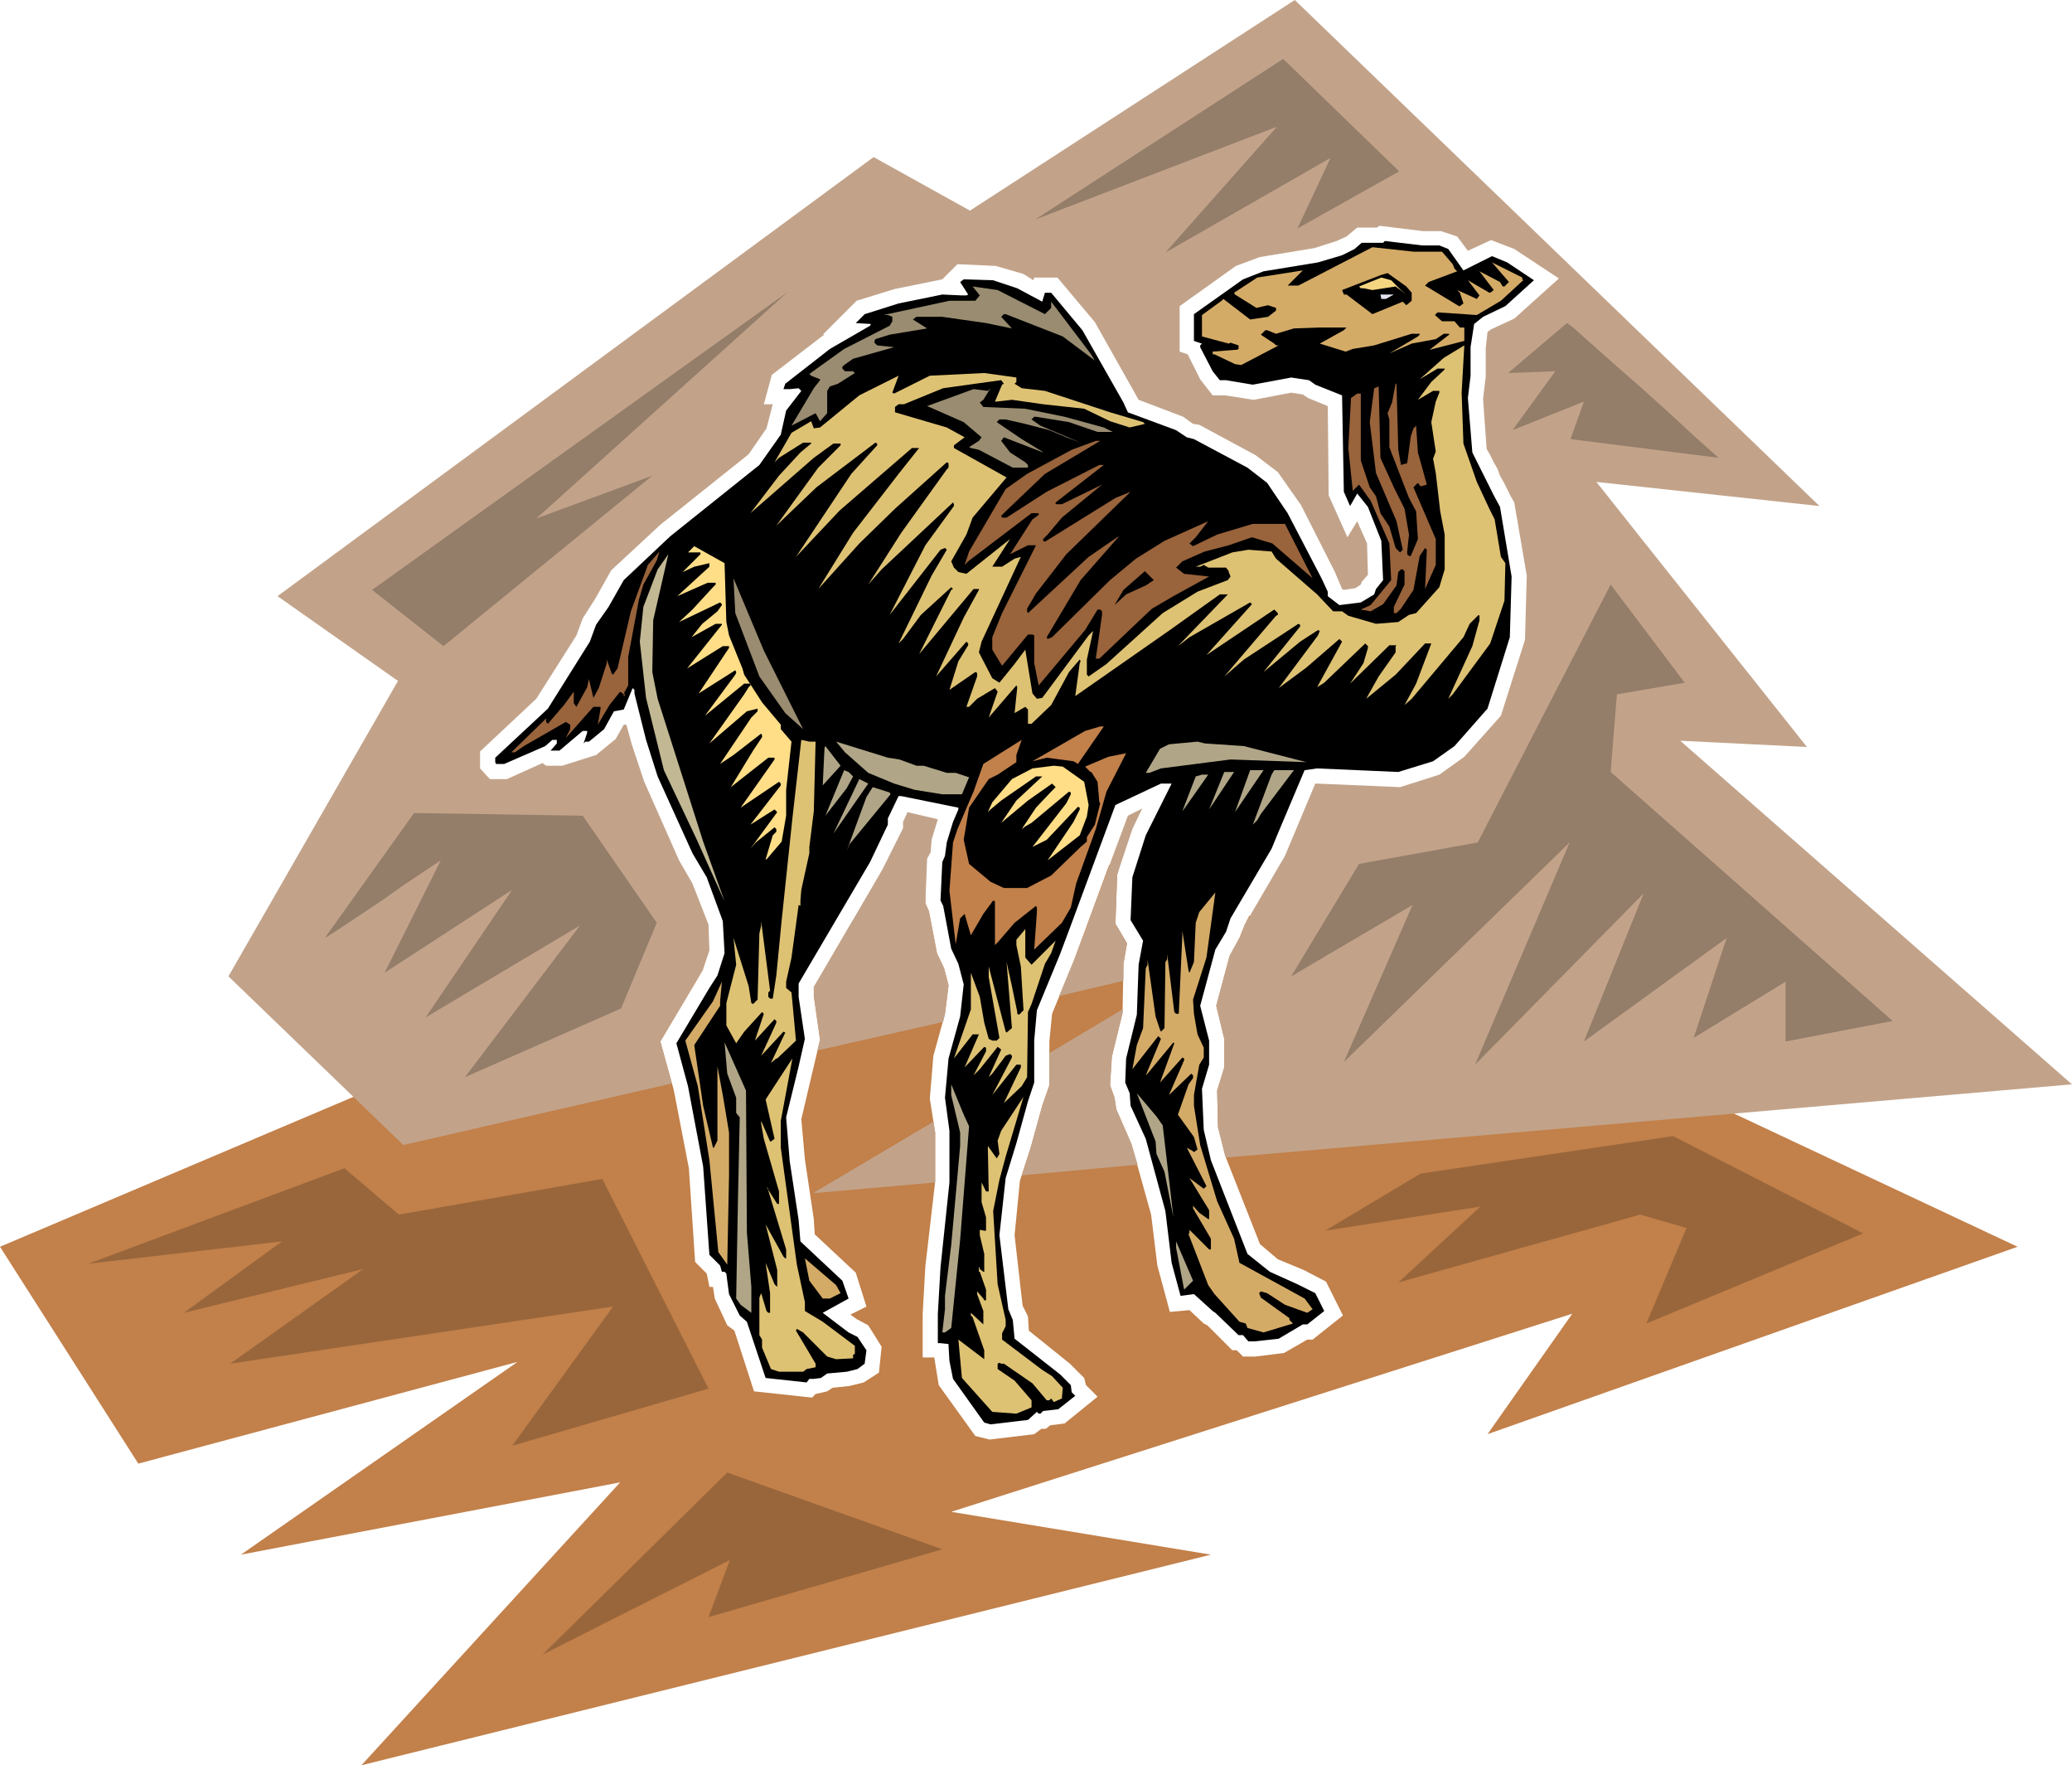
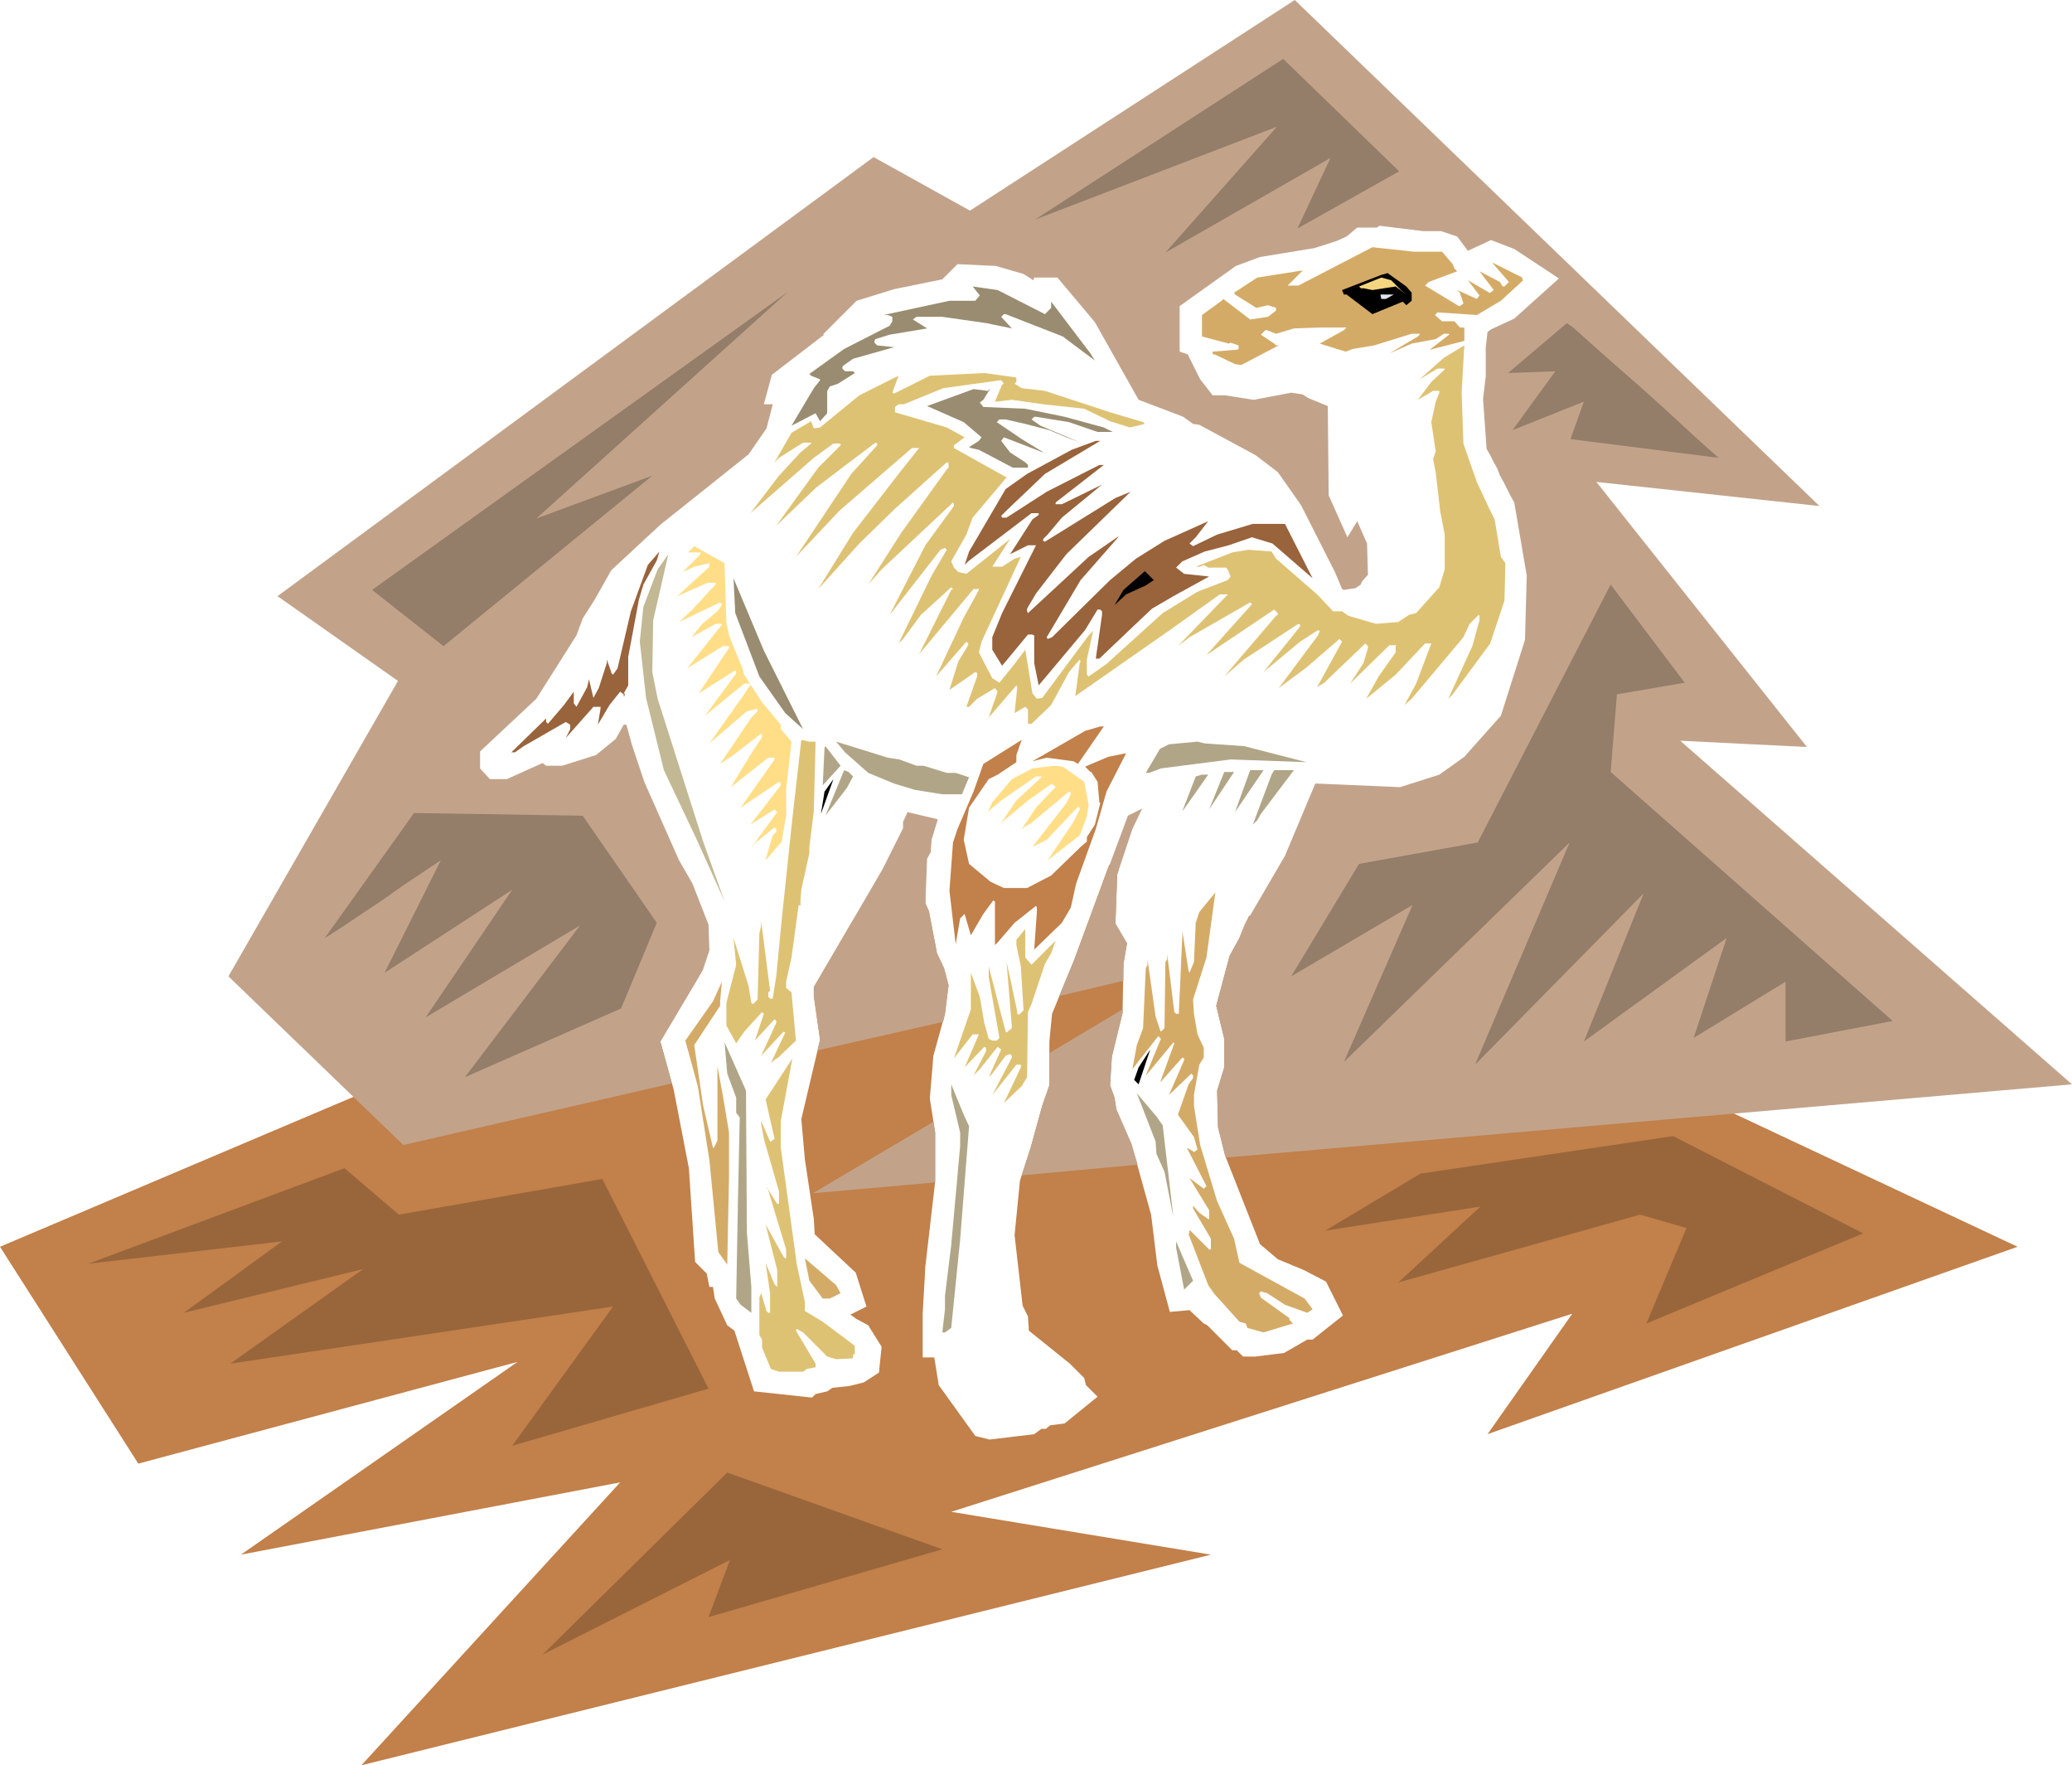
<svg xmlns="http://www.w3.org/2000/svg" width="7.736in" height="6.589in" fill-rule="evenodd" stroke-linecap="round" preserveAspectRatio="none" viewBox="0 0 2322 1978">
  <style>.brush1{fill:#c2804a}.pen1{stroke:none}.brush3{fill:#000}.brush4{fill:#d4ab66}.brush6{fill:#998c70}.brush8{fill:#dec273}.brush9{fill:#99633b}.brush10{fill:#ffde87}.brush12{fill:#b0a687}</style>
  <path d="M540 1168 0 1397l155 243 425-114-310 216 425-81-290 317 952-236-291-48 696-222-95 135 594-210-560-263-301-108-5 10-6 15-11 20-15 56 9 37v32l-8 26 1 41 8 32 39 99 20 17 29 12 25 13 19 38-34 27h-6l-26 15-32 4h-14l-7-7h-5l-28-28-4-2-16-15-22 2-14-52-7-57-22-79-17-39-2-13-5-14 2-32 12-49 1-55 4-23-13-22 2-55 2-7-11-4-39 106-25 61-3 31v49l-8 23-13 47-12 37-6 61 9 79 6 12 1 16 46 37 16 16 2 8 13 13-37 30-16 2-5 4h-5l-8 6-50 6-16-4-41-57-5-31h-13v-49l3-53 11-95v-55l-6-38 4-48 13-47 4-32-5-19-8-17-9-47-4-9v-8l-81 27-44 75v10l7 49-21 89 4 45 10 67 1 17 46 43 12 38-18 9 7 5 13 7 15 24-3 29-17 11-16 4-19 2-6 4-13 3-4 4-65-7-22-68-8-6-14-30-2-13h-4l-3-15-13-13-7-105-17-88-15-54 41-69 7-12-248 82z" class="pen1 brush1" />
  <path d="m452 1283 301-69-13-47 41-69 7-12 7-21-1-29-18-46-15-26-39-88-14-42-6-22h-3l-9 16-22 18-38 12h-18l-4-3-40 18h-19l-11-12v-19l63-59 45-71 7-19 14-22 18-32 55-51 99-79 20-29 7-27h-10l9-33 56-43 3-2h-2l38-38 42-13 54-11 17-17 43 2 31 9 11 7 1-3h26l42 50 49 87 50 19 11 8 7 1 63 34 25 19 26 37 38 75 8 19 2 1 13-2 6-4 1-3 7-8-1-35-11-25-11 18-21-47-1-100-22-9-6-4-13-2-42 8-32-5h-14l-14-18-14-28-9-3v-51l63-45 27-10 61-10 25-8 11-5 12-10h22l3-2 49 6h20l18 6 12 16 26-12 26 10 50 33-50 45-26 12-4 3-2 18v32l-3 25 4 56 4 7 4 8 4 7 3 8 4 7 4 8 4 8 4 7 14 82-2 72-27 85-41 46-28 20-44 14-93-4h-2l-34 81-45 77-6 15-11 20-15 56 9 37v32l-8 26 1 41 8 32 1 2 948-82-439-385 142 7-236-297 250 27L1451 0l-364 236-108-60-668 492 135 95-190 331 196 189zm464-106 141-32 2-9 4-32-5-19-8-17-9-47-4-9 2-50 4-7 1-14 7-23-34-8-5 11v7l-23 46-77 132v10l7 49-3 12zm271-61 72-17v-19l4-23-13-22 2-55 17-51 11-23-16 8-60 161-17 41zm71 15-82 49v36l-8 23-13 47-10 31 130-12-7-23-17-39-2-13-5-14 2-32 12-49v-4zm-212 126-135 80 136-12 1-1v-55l-2-12z" class="pen1" style="fill:#c2a38a" />
-   <path d="m1613 275 10 4 17 24 32-16 17 7 30 20-32 29-25 12-10 8-4 26v32l-3 25 5 61 12 24 12 24 7 13 13 78-2 68-25 80-37 42-24 17-39 12-91-4-14 2-30 71-7 17-46 78-5 15-12 20-17 63 10 39v27l-8 27 2 46 8 34 41 105 25 20 31 14 20 10 10 20-19 15h-5l-27 16-27 3h-7l-6-7h-5l-26-25-3-2-21-19-15 2-10-37-7-58-22-81-17-37-1-14-5-12 1-27 12-49 2-56 5-27-14-23 2-48 15-47 29-58h-12l-51 24-50 135-12 32-26 63-3 34v47l-7 21-13 47-12 39-7 64 10 83 5 12 2 21 51 40 12 12 1 8 4 4-19 15-17 2-3 3h-2l-2-2-10 9-42 5-7-2-35-49-4-20-1-17v-2l-9-1h-3v-33l3-52 10-95v-58l-5-37 4-44 13-47 4-36-6-23-8-17-9-48-3-6 2-43 3-7 2-15 7-23 6-14v-2l-64-13h-3l-12 25v7l-20 42-80 136v15l7 47-7 31-14 57 4 49 10 66 2 24 47 44 7 20-29 16 29 22 10 5 10 15-2 15-8 6-12 3-22 2-7 5-8 1h-5l-3 4-46-5-21-63-8-7-12-24-2-15-1-8-2-2h-3l-2-7-12-12-7-99-17-90-13-48 37-62 9-14 8-25-2-36-18-49-16-27-39-86-13-41-13-52v-4l-2-2-10 24-11 2-11 20-17 14h-4l-2 2 4-12v-2h-5l-26 22h-10l7-8v-4h-5l-8 7-46 20h-9l-1-2v-5l59-55 47-75 7-19 14-20 17-30 52-49 100-80 24-34 6-27 17-22-3-3-10 1h-7l2-6 50-39 45-26 1-2-17-1 10-10 38-12 49-10 22 1h5l2-1-9-14 4-3 33 1 27 9 28 15 3-10h7l35 42 46 81 5 11 54 20 12 8 8 2 60 32 22 17 23 34 38 73 7 15v5l13 10 24-3 15-9 2-6 8-10-2-44-15-38-12-15-8 14-7-16-2-108-30-12-7-5-20-3-43 8-30-5h-7l-8-10-14-27v-2l2-2-9-3v-30l55-39 23-9 61-10 27-8 14-7 8-7h24l2-2 42 5h19z" class="pen1 brush3" />
  <path d="m1616 282 12 14 2 5 3 3-32 12-4 4 38 23h1l4-3-4-12-3-3 22 10 3-4-13-17 24 14h1l4-3-16-21 23 12 3 5h2l5-5-19-22 34 17v2l1 1-25 23-27 16-44-3-3 3 8 7h14l6 7h5v15l-39 10 22-17v-1h-6l-9 6-27 5-25 11 32-19 2-2v-1h-9l-42 13-24 4-8 3-29-9 27-15 3-3h-30l-29 1-20 6-10-4h-2l-5 5 15 10 2 2h3l-42 22-7-1-23-11h-2v-3l25-2h2l2-1v-4l-9-3-2 1-30-8v-24l22-16 2-2 30 23 20-3 9-7v-3l-9-3-13 3-24-15-1-2 26-17 51-8-17 17h12l83-43 46 5h32z" class="pen1 brush4" />
  <path d="M1582 328v9l-6 5-4-4-34 14-29-22h-3l-2-5 44-17 7-2 21 15 6 7z" class="pen1 brush3" />
  <path d="m1570 325 6 5-12-9-26 4-10-2h-3l-2-2 25-10 11 3 11 11z" class="pen1" style="fill:#f5d680" />
  <path d="m1171 352 7-7v-7l44 58 5 8-36-27-64-25h-2l-3 3 12 13-29-6-49-7h-29l-4 3 16 10-42 7-16 5-1 2v2l3 3 19 2-46 13-10 7-2 2v2l3 3h9l2 2-19 12-9 3-3 5v25l-8 9-5-9-27 14 25-42 7-9v-1l-10-4-2-2 39-28 51-26 3-5v-5l-5-2h-5l74-16h29l5-6-8-10 28 4 53 27z" class="pen1 brush6" />
  <path d="M1553 335h-5l-1-5h15l-9 5z" class="pen1" style="fill:#e3e3f0" />
  <path d="m1640 497 15 43 14 30 6 12 7 42 5 7-1 42-16 48-42 57-5 5 27-59 8-29v-5l-1-1-10 10-7 15-58 69-8 7 13-24 17-45h-7l-33 35-33 27 14-25 19-27v-7l1-1h-8l-44 43 15-23 5-17v-2l-3-3-46 44-8 5 28-51-3-3-37 32-31 23 44-59 2-5-2-1-20 13-41 34 41-51v-2l-2-1-61 40-22 19 58-68 2-1v-2l-4-4-76 51 51-57-2-2-68 39-13 10 56-58h-9l-56 40-106 74 5-37 1-2-1-2-12 14-20 37-22 21h-4v-16l-3-3-12 7 3-29-1-2-31 36 10-29-3-4-20 12-9 9h-3l12-34v-4l-2-1-29 20 10-32 11-18v-2l-2-2-34 39 31-66 17-31v-1h-6l-61 73 36-72 2-1-2-2-34 31-20 27-5 5 37-76 17-29-2-2-5 2-57 73 40-78 32-44v-2l-1-2-80 75-15 17 37-58 51-71 2-2v-5l-2-1-58 52-40 39-46 51 39-63 51-66 23-29h-8l-81 70-49 52 62-93 29-32v-2l-2-1-66 50-45 43 47-65 25-25v-2h-8l-22 16-71 62 32-42 24-26 12-10v-1h-9l-27 17-5 5 19-33 22-13 3 8 7-1 44-36 44-22-7 19 2 1 40-20 61-3 36 5v5l-2 2 8 5 26 3 73 24 37 11 2 2-17 4-22-7-29-14-46-5-35-5-17 2h-2l8-19 2-1-3-4-65 9-44 18h-6l-4 3v6l58 17 20 11-12 9v3l59 33-38 45-7 19-17 30 3 7 5 5 9 2 49-39-20 31h11l14-9 7-2-44 95-3 12 15 29 8 5 17-21 12-16 8 49 5 6 6-1 52-70 5-5-7 32v17l2 2 20-14 63-57 39-24 34-13 3-4-2-5v-1l-3-4h-20l-5-3-4 2h-5l41-16 18-3 26 2 5 8 46 40 18 19h10l7 5 31 9 25-2 12-8 8-2 26-29 6-20v-39l-5-26-5-43-3-16 3-8-5-33 5-23 4-10v-2h-7l-17 10 15-20 15-14v-1h-8l-20 12 27-24 23-14-3 53 2 57z" class="pen1 brush8" />
-   <path d="m1567 504 3 17 7-2 4-30 3-9 3-3 2 30 10 36-7 2-3-4-5 5 25 58v29l-12 27 2-44-2-2-6 9-7 38-14 21-5 5h-3v-7l12-25v-15l-2-2h-2l-3 3-2 15-15 21-14 8-11-2 11-5 23-28-2-41-21-48-13-18-7 7-5-48 3-56 7-5h4v75l10 30 7 10 5 19 10 15 7 24 5 5 3-3-7-32-23-54-7-57 5-38 5-2 2 80 15 33 12 24 5 29-2 19v3l2 2h2l8-19-2-31-8-15-19-49-3-8v-31l-2-7 5-12 4-21h1l2 74z" class="pen1 brush9" />
  <path d="m1098 451 4 5 47 2 44 9 44 12 10 5h-17l-32-11-37-6h-2l-3 3 10 7 45 19-16-6-19-8-27-7-22-5h-7l-3 3 28 19 23 14 1 1-44-17-3 4 10 13 17 11 3 3v3h-17l-38-20-9-2-2-1 11-7 3-4-20-17-41-18 52-19 16 2 3-3-8 13-4 3z" class="pen1 brush6" />
  <path d="m1171 531-43 41-6 6 1 2h5l45-29 59-30h5l-54 42v2h7l45-22-45 37-16 19-5 5v2l2 1 79-49 17-7-72 70-34 44-10 17v3l1 2 68-63 32-22 2-1-43 49-38 64 1 2 5-2 65-64 29-24 32-20 49-22-14 18-7 7 4 3 27-13 40-12h36l31 61-45-39-23-7-26 9-27 7-25 11-7 7 9 7 28 3-40 22-24 14-18 17-41 39h-4l7-49v-4l-2-2h-3l-14 23-52 62-5-25v-31l-2-1h-5l-29 35-11-18v-14l11-27 38-76h-9l-20 10 25-39 7-5v-2h-8l-71 54-4 4 5-15 17-29 24-41 24-17 50-27 27-10h5l-62 37z" class="pen1 brush9" />
  <path d="m814 697 3 15 15 37 2 7 20 31 21 25v5l12 14-6 54v29l-5 29-17 20h-1l8-27 4-4v-3l-2-2-21 17-6 7 30-41-3-3-27 17 34-44v-2l-2-2-43 29 38-54v-2h-7l-42 33 25-41 10-15v-2l-1-2-31 24-15 10 35-52 7-7v-3l-12 3-42 36 39-55 5-8 2-2v-2h-7l-44 36 34-46 1-2v-1l-1-2-41 26 34-51v-2h-7l-40 25 39-49v-1h-7l-27 15 12-15 17-14 5-7v-1l-2-2-46 22 15-14 23-25 3-3v-2h-9l-34 15 36-33v-4l-17 4-13 6 20-20v-2h-14l7-7 34 19 2 66z" class="pen1 brush10" />
  <path d="m721 655-5 17-12 64v32l-5 9h1v3h-1v-2l-4-3-12 15-13 22 3-18v-2h-8l-31 35 5-10v-5l-5-3-47 27-10 7h-4l39-38 4-3-4 3v4l2 2 18-21 11-15v13l3 4 12-22 2-9 5 21 6-11 9-28v-4l5 14v1l2 2 5-7 15-64 19-52 13-15-3 10-15 27z" class="pen1 brush9" />
  <path d="m731 753 6 30 51 160 24 67-32-71-36-76-20-81-7-63 4-39 16-42 12-17-17 74-1 58z" class="pen1" style="fill:#c2b894" />
  <path d="m1284 656-22 10-13 12 10-17 24-21 10 10-9 6z" class="pen1 brush3" />
  <path d="m900 817-20-18-29-41-27-71-2-39 34 81 44 88z" class="pen1 brush6" />
  <path d="m1208 856-5-3-30-4-16 4 59-34 17-5h4l-29 42z" class="pen1 brush1" />
  <path d="m914 831-2 78-5 40v7l-9 41-1 12v6l-2-1-8 59-6 27v7l6 5 5 54-21 20h-1l-6 5 16-34-2-1-25 27 17-37v-2l-2-2-22 24 10-30-2-2-20 22-9 13-11-20v-25l11-43-3-30 17 54 3 19 2 1 5-5 2-74 2-9v-5l10 78-2 2v5l2 2h3l4-26 6-62 12-114 10-88 9 2h7z" class="pen1 brush8" />
  <path d="m1139 854-21 14-10 5-22 32-6 36 6 27 24 20 15 7h26l27-14 33-32 7-6v-5l9-14 6-24-1-1-2-23-7-11h-1l-6-6 26-11 20-4-22 43-12 42-22 61-6 27-10 17-31 30 3-42v-5l-1-2-24 19-19 22-3 3v-49l-2-1-11 15-14 24-7-24-5 5-5 29-7-60 4-54 5-15 18-42 11-31 43-27-6 17v8z" class="pen1 brush1" />
  <path d="m1008 851 19 7h8l26 8h10l15 5-8 19h-22l-31-5-23-7-29-12-26-23-10-12 58 18 13 2zm386-15 70 18-85-3-78 10-13 5h-4l16-27 10-5 32-3 8 2 44 3zm-472 44 2-42 1-2 17 22-20 22z" class="pen1 brush12" />
  <path d="m1215 876 5 26-2 13-8 21-36 28 29-43 7-14v-2l-2-1-35 37-16 8 38-49 5-10v-2l-2-1-42 35-7 4-4 3 16-24 17-18 5-5-4-4-27 19-30 25 17-25 29-27h-7l-39 27-12 10-3 3 5-11 22-26 23-12 24-3 10 1 24 17z" class="pen1 brush10" />
  <path d="m956 870-7 13-24 31 21-51 5 2 5 5zm428 40 17-47h15l-32 47zm29 2-4 7-5 5 21-56 3-5h22l-37 49zm-58-5 17-42h11l-28 42zm-27-2-3 4 15-39 7-2h7l-26 37z" class="pen1 brush12" />
  <path d="m924 887 10-14-14 39 4-25z" class="pen1 brush3" />
-   <path d="m934 934 29-61 10 5-39 56zm64-44-46 56-3 7 22-60 7-11 19 6 1 2z" class="pen1 brush12" />
  <path d="m1337 1120 1 16 4 23 7 15v11l-5 8-6 34v12l7 44 19 63 19 42 6 27 73 40 9 12-6 4-25-9-20-13-7-2-2 2 2 5 32 23v2l4 4-33 10-18-5-2-5-7-2-28-31-7-10-22-57 1-2v-3l22 22h2v-12l-20-34v-3l7 8 10 7h1v-10l-22-36 16 12 3-3-22-43 7 4 1 1 4-3-4-14-18-25 12-34 5-7v-3l-2-2-25 24 17-39v-2l-2-1-25 28 16-44-1-1-29 35-2 2 17-41-3-3-29 37 5-27 7-19 3-67 2-4v-6l9 64 5 15 1 2 4-4 1-74 2-3v-6l8 65 2 2h3l4-88v-5l7 45 1 2 5-12 2-44 4-12 18-22-10 73-15 47z" class="pen1 brush4" />
  <path d="m1156 1081 27-27-5 14-7 12-15 45-4 9-1 73-6 10-20 19 19-40v-3h-5l-27 34 22-42v-2l-2-2-5 2-15 20-4 4 14-31-4-3-20 25-7 7 14-27v-4l-2-1-22 23 16-37h-7l-21 27 19-55v-41l10 27 5 29 5 18 4 2h5l3-3-12-68v-12l19 73 1 1 6-5-6-74 6 27 6 29v2l2 1 5-5-3-49-5-24v-6l10-12v32l7 8z" class="pen1 brush8" />
  <path d="m807 1127-29 44 10 68 11 47h1l4-8v-83l6 32 7 42v48l-2 100-10-14-10-103-13-83-14-51 31-44 10-22-2 22v5z" class="pen1 brush4" />
  <path d="m837 1381 5 61v29l-12-9-5-7 2-111 2-92-4-5v-17l-10-27-3-35 24 54 1 159z" class="pen1 brush12" />
  <path d="m1271 1210 5-14 13-20-13 39-5-5z" class="pen1 brush3" />
  <path d="m875 1286 18 131 9 42v10l20 12 36 27v9l-2 1v4l-19 1-10-3-27-27-7-4-1 2 22 37v4l-10 2-4 3h-27l-9-3-10-24v-9l-3-5v-42l2-5 6 20 2 2h2v-22l-5-34 10 24 3 3v-19l-13-51 20 36 2 2h1v-10l-20-66v-2l-2-2 12 19h2v-14l-17-59-3-17v-3l10 23h1l4-3-10-44 30-46-13 70v30z" class="pen1 brush8" />
  <path d="m1086 1262-10 127-10 99-7 5h-3l3-26v-15l7-57 10-111v-15l-10-42v-12l14 34 6 13zm217-1 12 103-10-51-9-20-1-14-21-54 22 26 7 10z" class="pen1 brush12" />
-   <path d="m1120 1322-7 35 5 82 9 40v7l-4 8v7l45 34 11 7 12 13-1 12-9 4-3-4-2 2h-3l-16-19-32-22h-3l-2-1-2 1v6l19 13 19 22v8l-17 7-27-2-34-38-4-43 29 22v-10l-13-37-2-2v-3l14 13v-15l-7-19v-3l7 8 1 2h2v-12l-7-20h-1v-5h1v2l4 3h1v-20l-5-21v-6l5 1h2v-15l-5-17v-22l5 10h3l-1-51 10 14 3-5-2-15 4-11 25-38-20 67-7 26z" class="pen1 brush8" />
  <path d="m1327 1445-9-47v-7l19 44-10 10z" class="pen1 brush12" />
  <path d="m942 1449-12 6h-8l-15-20-5-25 35 30 5 9z" class="pen1 brush4" />
  <path d="m417 661 466-334-282 254 130-48-234 191-80-63zm743-415 278-180 130 126-114 64 37-79-185 106 125-141-271 104zm596 116-66 56 53-2-48 66 80-32-15 42 166 21-8-7-19-17-27-25-31-28-32-28-27-24-19-17-7-5zm49 293-149 289-133 24-76 126 136-80-77 176 253-246-106 249 189-192-67 166 160-116-37 112 103-63v67l120-23-316-279 7-87 76-13-83-110zM364 1051l100-140 189 3 83 120-40 96-175 77 129-170-173 103 97-143-143 93 63-126-6 4-15 10-21 14-24 17-24 16-21 14-14 9-5 3z" class="pen1" style="fill:#947d69" />
  <path d="m99 1416 287-107 61 52 228-40 119 235-220 64 113-156-429 64 149-106-201 49 110-80-217 25zm716 234-207 204 210-106-24 64 262-76-241-86zm777-335-107 64 174-27-92 85 271-76 52 15-45 107 243-101-213-109-283 42z" class="pen1" style="fill:#99663b" />
</svg>